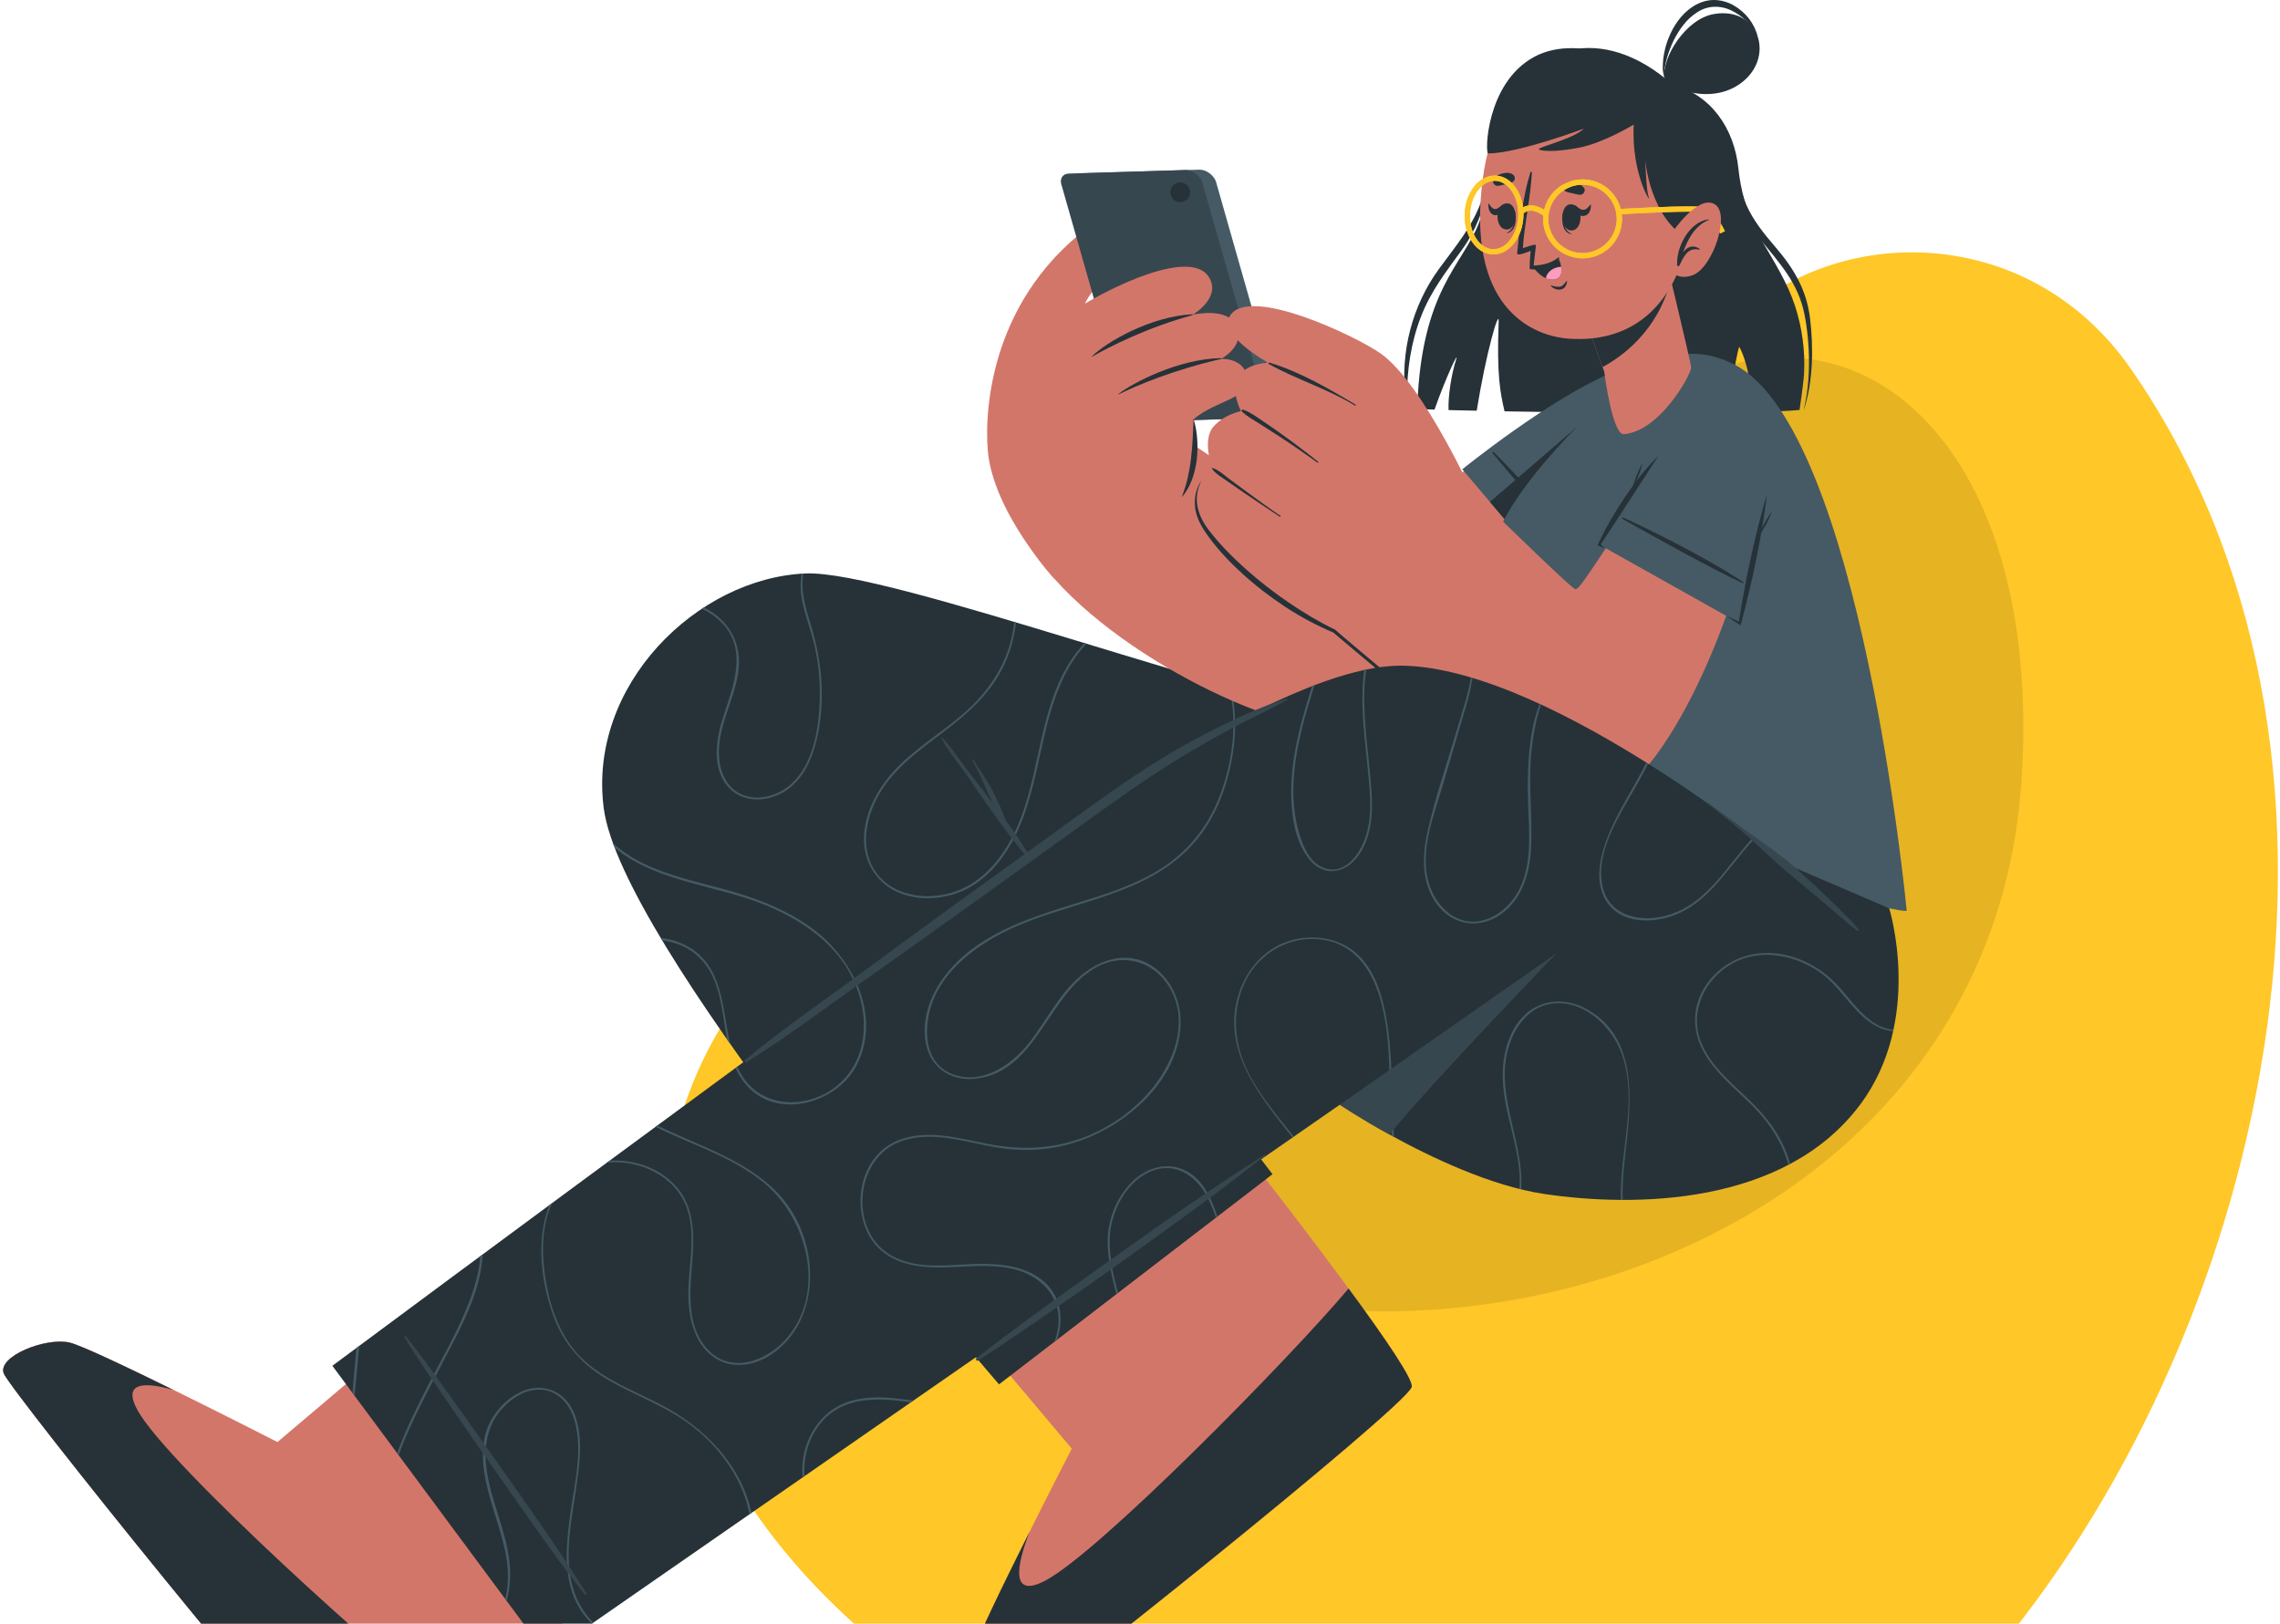
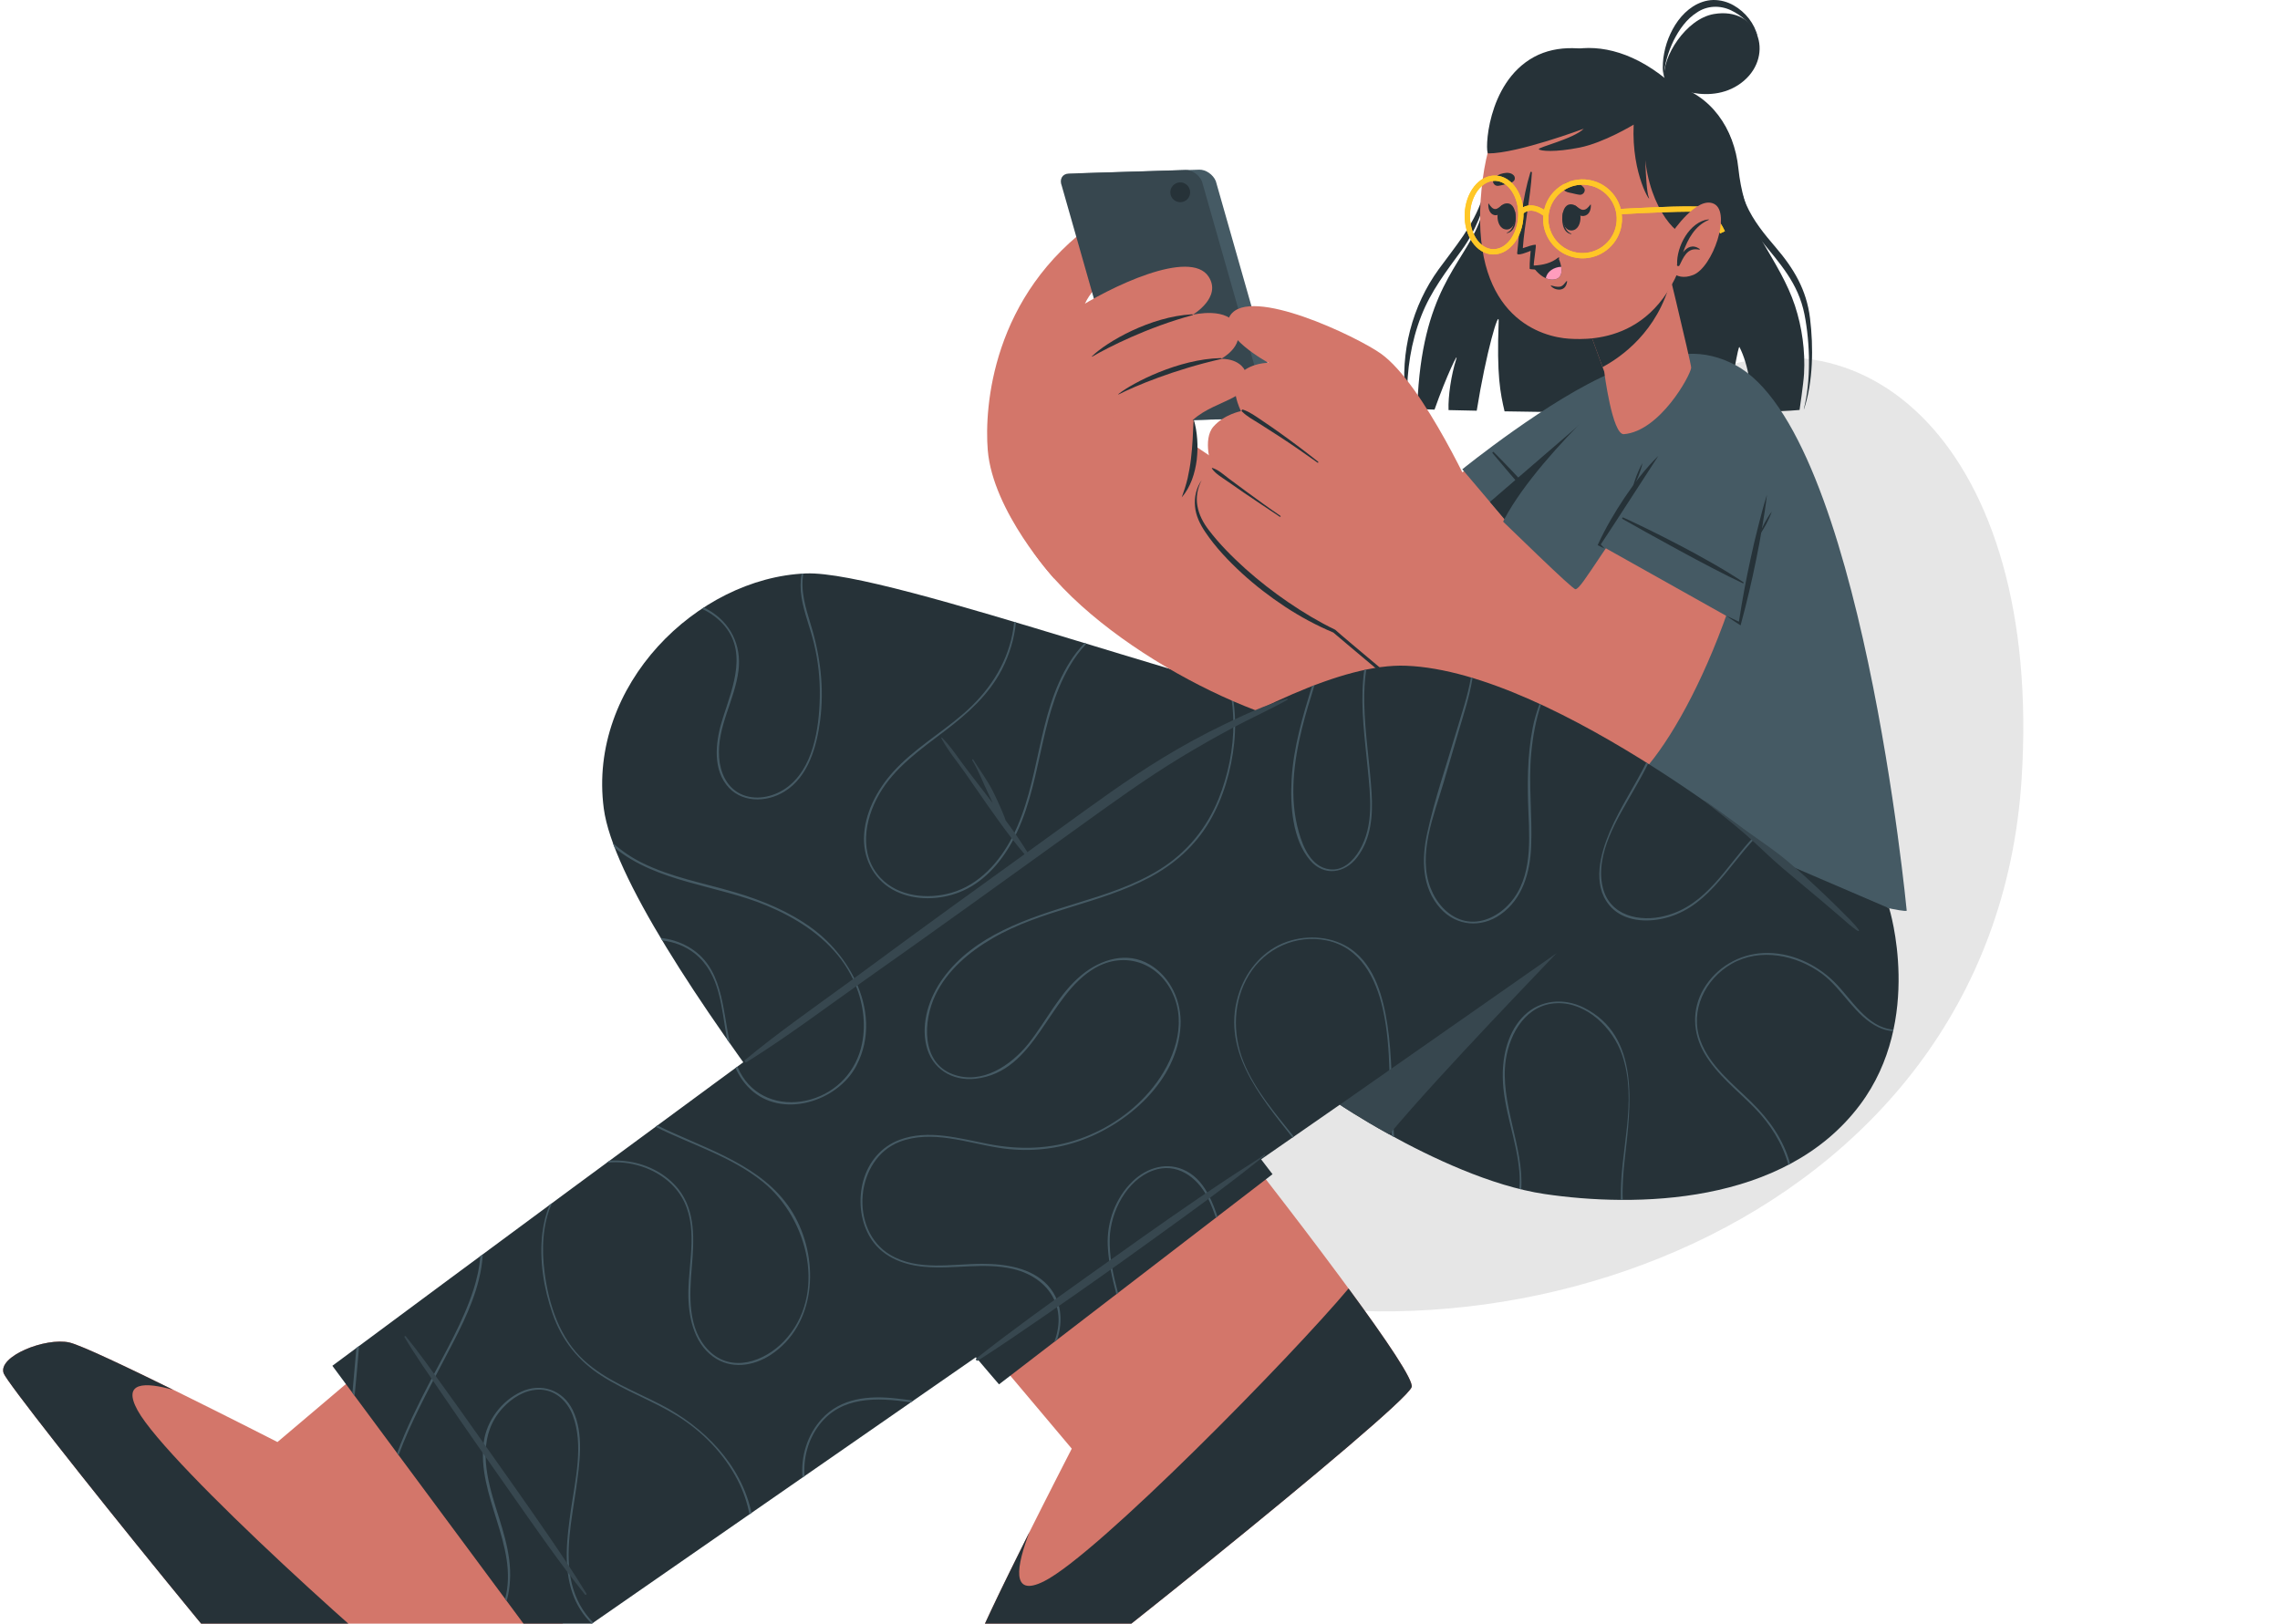
<svg xmlns="http://www.w3.org/2000/svg" width="490" height="349" viewBox="0 0 490 349" fill="none">
-   <path d="M429.2 354.825L191.683 355.848C133.952 310.517 127.991 243.353 169.175 202.645C194.102 178.021 225.755 182.988 255.893 179.072C255.923 179.072 255.951 179.057 255.981 179.057C266.478 177.69 276.774 175.242 286.552 170.085C317.585 153.713 335.081 115.091 361.189 82.604C364.443 78.529 367.841 74.568 371.413 70.753C392.883 47.827 435.616 47.082 457.966 79.312C514.758 161.204 488.742 283.094 429.2 354.825Z" fill="#FFC727" />
  <path opacity="0.1" d="M434.469 167.449C428.248 264.895 315.71 301.271 245.422 272.082C184.307 246.695 204.309 188.763 255.891 179.07C255.921 179.07 255.949 179.056 255.979 179.056C266.476 177.688 276.772 175.24 286.55 170.084C317.583 153.711 335.079 115.089 361.187 82.602C400.082 62.401 439.035 96.097 434.469 167.449Z" fill="black" />
  <path d="M215.378 370.172C219.042 368.83 301.816 302.676 303.379 298.158C303.981 296.449 295.049 283.831 283.824 268.893C281.401 265.667 278.879 262.35 276.297 258.996C259.569 237.201 241.311 214.466 241.311 214.466L185.813 258.557L222.327 301.873L230.335 311.388C230.335 311.388 209.973 350.891 208.79 356.029C207.625 361.154 211.714 371.515 215.378 370.172Z" fill="#D3766A" />
  <path d="M215.384 370.167C219.04 368.825 301.811 302.683 303.374 298.16C303.867 296.766 298.051 288.145 289.823 276.957C277.786 291.342 235.822 334.173 224.362 339.902C217.085 343.541 218.53 336.399 221.251 329.293C215.657 340.464 209.434 353.25 208.788 356.021C207.631 361.156 211.711 371.51 215.384 370.167Z" fill="#263238" />
  <path d="M129.758 173.773C133.562 202.607 204.62 285.843 212.832 295.389C214.043 296.796 214.703 297.563 214.703 297.563L273.482 252.392L272.805 251.52L221.045 183.748C221.045 183.748 306.637 233.693 349.464 211.021C368.688 200.843 382.95 182.749 382.95 182.749L327.056 152.948C327.056 152.948 311.591 157.948 301.705 156.505C267.633 151.518 191.283 122.531 173.168 123.261C149.795 124.221 126.269 147.318 129.758 173.773Z" fill="#263238" />
  <path d="M201.01 213.921C198.394 219.417 197.901 228.384 204.795 230.918C211.047 233.238 217.283 229.009 221.034 224.32C224.933 219.417 227.599 213.543 232.535 209.512C234.262 208.097 236.253 206.995 238.326 206.386L238.589 206.731C237.504 207.011 236.401 207.455 235.348 208.064C225.081 213.987 222.778 230.408 209.632 231.872C204.63 232.431 200.237 229.733 199.069 224.715C197.917 219.729 199.727 214.366 202.639 210.318C208.957 201.582 219.52 197.83 229.442 194.754L229.705 195.116C224.061 196.843 218.451 198.669 213.317 201.68C208.283 204.609 203.561 208.574 201.01 213.921ZM211.096 271.656C204.679 271.656 197.506 273.219 191.599 269.879C191.797 270.126 191.994 270.372 192.192 270.619C194.182 271.573 196.42 272.1 198.691 272.297C205.041 272.873 211.425 271.294 217.71 272.758C224.39 274.321 228.882 279.701 227.122 286.71C226.974 287.303 226.793 287.878 226.579 288.438L227.187 287.977C228.504 283.963 228.175 279.52 225.164 276.263C221.676 272.478 215.999 271.656 211.096 271.656ZM252.509 224.945C251.538 228.17 249.794 231.23 247.737 233.797C243.706 238.832 238.195 242.616 232.123 244.771C225.707 247.042 219.158 247.19 212.528 245.923C206.292 244.738 199.48 242.665 193.277 245.018C189.345 246.499 186.647 249.789 185.528 253.804C184.788 256.502 184.738 259.464 185.446 262.212C185.66 262.491 185.874 262.755 186.087 263.034C183.916 256.436 186.565 247.996 193.393 245.413C200.254 242.813 207.756 245.627 214.634 246.713C220.376 247.634 226.2 247.206 231.712 245.347C240.745 242.287 250.008 234.899 252.854 225.406L252.509 224.945ZM261.311 260.533C260.094 257.111 258.366 253.524 255.01 251.747C250.995 249.592 246.536 250.892 243.394 253.936C239.758 257.473 237.849 262.639 238.063 267.674C238.211 271.261 239.034 274.732 239.922 278.188L240.268 277.924C239.248 274.074 238.359 270.191 238.491 266.193C238.655 260.435 242.143 253.607 247.853 251.583C252.953 249.757 257.412 253.113 259.6 257.522C260.275 258.888 260.818 260.303 261.311 261.751L261.64 261.504C261.542 261.175 261.426 260.846 261.311 260.533ZM155.369 154.279C153.921 158.754 153.017 164.611 156.077 168.642C159.071 172.608 164.632 172.591 168.598 170.14C173.698 166.997 175.508 160.515 176.248 154.953C177.17 147.911 176.314 141.001 174.241 134.255C173.172 130.734 171.987 127.016 172.645 123.297C172.53 123.297 172.398 123.297 172.283 123.314C171.987 124.943 171.971 126.687 172.283 128.546C172.843 131.853 174.126 134.979 174.916 138.237C175.837 142.038 176.265 145.953 176.183 149.869C176.051 156.549 174.801 165.385 168.812 169.481C166.047 171.374 162.214 172.147 159.121 170.633C156.126 169.169 154.777 165.993 154.547 162.834C154.053 156.22 157.92 150.527 158.709 144.127C159.4 138.648 156.949 133.762 152.145 131.047C151.848 130.882 151.552 130.718 151.24 130.586C151.108 130.668 150.96 130.767 150.828 130.866C152.243 131.491 153.576 132.363 154.777 133.515C160.931 139.422 157.591 147.401 155.369 154.279ZM147.9 203.49C146.024 202.437 144.033 201.812 141.993 201.615C142.092 201.796 142.207 201.977 142.322 202.157C144.856 202.437 147.291 203.359 149.315 204.955C154.925 209.446 154.991 216.735 156.274 223.448C156.472 223.728 156.686 224.024 156.9 224.32C155.155 216.603 155.419 207.784 147.9 203.49ZM174.62 199.607C169.651 195.938 163.859 193.552 157.985 191.808C151.273 189.818 144.263 188.584 137.962 185.441C135.642 184.289 133.552 182.858 131.71 181.196C131.841 181.542 131.973 181.887 132.105 182.233C141.22 189.702 154.119 190.229 164.731 194.638C170.885 197.205 176.791 200.891 180.822 206.304C184.59 211.371 186.548 218.134 185.248 224.386C184.047 230.21 179.934 234.685 174.225 236.331C171.23 237.186 168.104 237.12 165.373 236.084C165.554 236.331 165.718 236.561 165.899 236.808C172.563 238.881 180.806 235.261 184.047 229.075C189.575 218.512 183.406 206.106 174.62 199.607ZM229.935 142.268C222.794 153.637 223.666 168.017 217.595 179.863C214.798 185.293 210.471 190.18 204.449 191.907C199.349 193.371 193.047 192.746 189.246 188.699C184.524 183.681 185.775 176.26 188.917 170.765C192.257 164.94 197.851 161.09 203.084 157.092C207.921 153.407 212.495 149.376 215.325 143.88C216.937 140.738 217.99 137.299 218.336 133.778C218.204 133.745 218.089 133.696 217.957 133.663C217.875 134.551 217.743 135.423 217.579 136.295C216.197 143.173 212.281 148.882 207.032 153.423C202.113 157.685 196.354 161.041 191.961 165.895C188.457 169.778 185.725 174.928 185.676 180.258C185.627 185.079 188.177 189.505 192.554 191.595C196.749 193.602 201.85 193.454 206.127 191.808C211.146 189.867 214.88 185.671 217.447 181.065C223.979 169.268 223.058 154.838 229.886 143.189C230.873 141.478 232.09 139.849 233.489 138.352C233.357 138.319 233.226 138.27 233.094 138.22C231.893 139.471 230.824 140.837 229.935 142.268ZM264.536 147.615C264.404 147.582 264.273 147.533 264.125 147.5C266.066 155.431 264.849 164.332 261.92 171.637C259.37 177.988 255.092 183.236 249.284 186.856C245.533 189.192 241.436 190.854 237.257 192.269C237.421 192.351 237.602 192.45 237.783 192.532C240.959 191.43 244.085 190.196 247.063 188.6C252.377 185.77 256.869 181.805 259.929 176.589C262.924 171.489 264.635 165.549 265.244 159.692C265.638 155.875 265.474 151.646 264.536 147.615ZM290.549 204.148C286.567 201.253 281.104 200.841 276.53 202.437C274.194 203.276 272.17 204.642 270.492 206.353C270.607 206.402 270.722 206.435 270.838 206.485C274.523 202.816 279.838 201.055 285.103 202.141C291.273 203.408 294.596 208.344 296.373 213.872C296.521 213.905 296.653 213.938 296.801 213.954C295.633 210.121 293.773 206.501 290.549 204.148ZM329.905 216.554C330.283 216.521 330.645 216.488 331.007 216.439C332.093 215.962 333.294 215.666 334.627 215.633C335.054 215.616 335.466 215.633 335.877 215.682C336.272 215.616 336.65 215.55 337.012 215.452C334.561 215.024 332.076 215.369 329.905 216.554ZM293.379 154.986C293.23 154.97 293.099 154.937 292.967 154.904C293.181 158.343 293.609 161.781 293.938 165.204C294.514 171.11 295.32 177.379 292.194 182.743C290.845 185.046 288.607 187.251 285.711 186.856C281.828 186.33 280.068 182.183 279.13 178.86C277.041 171.555 278.028 163.805 279.821 156.533C280.183 155.069 280.594 153.604 281.039 152.123C280.907 152.074 280.759 152.041 280.611 152.008C279.13 157.076 277.896 162.193 277.583 167.491C277.254 173.085 277.732 180.472 281.582 184.947C284.592 188.452 289.035 187.728 291.667 184.273C294.711 180.275 295.057 175.306 294.777 170.469C294.464 165.286 293.708 160.153 293.379 154.986ZM330.267 154.657L329.872 154.443C329.691 155.118 329.526 155.776 329.411 156.385C328.21 162.456 328.226 168.675 328.49 174.845C328.802 181.821 329.148 189.867 323.587 195.066C321.119 197.37 317.63 198.801 314.258 197.781C311 196.794 308.647 193.98 307.446 190.887C304.632 183.648 308.153 175.322 310.21 168.33C311.312 164.595 312.398 160.86 313.501 157.109C313.599 156.763 313.715 156.418 313.813 156.056C313.649 156.072 313.484 156.105 313.32 156.138C313.221 156.434 313.139 156.73 313.056 157.01C310.918 164.315 308.351 171.637 306.722 179.09C305.505 184.635 305.537 190.788 309.552 195.247C312.991 199.081 318.289 199.509 322.468 196.58C327.239 193.223 328.835 187.514 329.065 181.953C329.345 175.257 328.457 168.593 329.082 161.897C329.312 159.478 329.691 157.043 330.267 154.657ZM377.125 179.633C371.07 185.968 366.941 194.556 357.842 196.876C352.429 198.275 345.913 196.892 344.449 190.723C342.722 183.483 347.74 175.767 351.146 169.778C351.721 168.774 352.314 167.737 352.857 166.701L352.495 166.503C350.29 170.551 347.806 174.45 345.996 178.695C343.956 183.5 342.129 190.048 345.848 194.556C348.497 197.781 353.005 198.291 356.871 197.551C366.809 195.626 371.037 186.461 377.504 179.831L377.125 179.633Z" fill="#455A64" />
  <path d="M202.453 158.554C204.46 160.587 206.063 163.129 207.792 165.396C209.621 167.795 211.481 170.171 213.307 172.572C213.325 172.596 213.343 172.619 213.361 172.644C213.037 171.942 212.72 171.234 212.384 170.538C211.231 168.149 210.308 165.683 208.944 163.399C208.86 163.259 209.074 163.129 209.159 163.267C210.561 165.535 212.186 167.69 213.386 170.076C213.95 171.199 214.485 172.335 214.984 173.49C215.257 174.122 215.536 174.755 215.782 175.398C215.893 175.691 216.035 176.005 216.117 176.321C216.937 177.435 217.744 178.556 218.531 179.693C220.273 182.217 221.812 184.885 223.575 187.389C223.669 187.523 223.457 187.648 223.36 187.521C221.575 185.167 219.571 182.972 217.756 180.634C215.91 178.255 214.156 175.81 212.425 173.345C210.737 170.94 209.083 168.511 207.397 166.106C205.699 163.682 203.684 161.293 202.306 158.67C202.259 158.58 202.374 158.475 202.453 158.554Z" fill="#37474F" />
  <path d="M261.706 242.127C258.478 245.118 255.006 247.886 251.6 250.673C248.182 253.472 244.748 256.252 241.298 259.013C234.395 264.538 227.525 270.111 220.548 275.54C216.715 278.523 212.853 281.468 208.865 284.241C208.687 284.364 208.487 284.081 208.643 283.938C215.178 277.993 222.151 272.56 229.046 267.047C235.955 261.524 242.882 256.02 249.875 250.6C253.7 247.636 257.507 244.579 261.507 241.852C261.668 241.744 261.846 241.997 261.706 242.127Z" fill="#37474F" />
  <path d="M304.602 87.163C304.597 87.526 304.85 87.892 305.227 87.933C306.091 87.972 307.131 88.007 308.296 88.048C310.841 80.827 313.641 75.068 312.927 77.306C311.894 80.545 311.195 85.184 311.31 88.148C312.662 88.188 315.797 88.249 317.366 88.28C319.397 75.632 322.194 66.218 322.083 69.104C321.639 80.736 322.43 84.45 323.347 88.415C337.962 88.691 357.127 88.843 370.984 88.657C372.391 81.658 373.58 74.091 373.838 74.611C375.836 78.49 376.507 84.177 376.672 88.566C381.083 88.476 384.605 88.323 386.749 88.121C386.749 88.121 387.616 82.243 387.712 80.317C387.978 75.407 387.295 70.4 385.759 65.708C384.158 60.872 381.502 56.637 378.977 52.289C378.957 52.252 378.937 52.216 378.914 52.193C378.918 52.178 378.904 52.175 378.894 52.157C377.165 49.15 375.867 46.259 374.957 43.185C374.947 43.167 374.938 43.149 374.931 43.116C374.301 40.933 373.863 38.674 373.597 36.179C372.715 27.607 367.672 20.31 359.536 18.262C343.89 4.321 328.783 10.776 324.477 21.913C324.063 22.999 323.666 24.241 323.284 25.595L323.275 25.638C321.85 30.645 320.631 37.124 319.477 42.139C319.487 42.157 319.471 42.167 319.471 42.167C319.48 42.185 319.477 42.2 319.456 42.223L319.453 42.237C318.883 44.627 318.347 46.658 317.801 48.037C314.201 57.103 305.54 62.434 304.602 87.163Z" fill="#263238" />
  <path d="M363.122 20.533C368.497 23.15 371.857 27.096 372.853 33.345C373.432 36.986 373.774 40.546 375.273 43.957C376.819 47.478 379.194 50.336 381.632 53.189C385.505 57.722 388.245 62.264 388.996 68.401C389.76 74.635 389.664 82.016 387.718 87.903C387.707 87.938 387.657 87.923 387.667 87.887C389.212 81.929 389.029 73.745 387.805 67.58C386.459 60.81 382.491 56.634 378.407 51.57C375.163 47.547 373.042 43.06 372.231 37.845C371.75 34.756 371.706 31.532 370.378 28.646C368.794 25.202 365.763 23.065 362.765 21.178C362.357 20.921 362.714 20.335 363.122 20.533Z" fill="#263238" />
  <path d="M309.191 57.886C312.794 52.916 316.572 48.661 318.594 42.558C320.437 36.999 321.416 31.15 323.295 25.595C323.324 25.506 323.458 25.539 323.431 25.633C320.573 35.482 320.241 45.352 314.162 53.735C310.858 58.289 307.548 62.516 305.437 67.929C303.219 73.617 302.36 79.497 302.376 85.685C302.378 85.901 302.1 85.896 302.075 85.69C300.854 75.708 303.533 65.69 309.191 57.886Z" fill="#263238" />
  <path d="M357.694 16.696C357.94 18.756 368.059 23.102 374.765 17.38C381.37 11.745 377.878 1.383 368.329 3.018C362.294 4.053 357.172 12.339 357.694 16.696Z" fill="#263238" />
  <path d="M377.735 7.834C376.514 5.297 374.388 3.341 372.012 2.214C369.612 1.075 366.846 1.21 364.704 2.673C362.484 4.06 360.878 6.335 359.664 8.75C359.073 9.976 358.585 11.264 358.221 12.592C357.836 13.917 357.573 15.289 357.695 16.694C357.222 15.338 357.331 13.856 357.478 12.443C357.677 11.021 358.027 9.616 358.557 8.268C359.618 5.598 361.309 3.017 363.868 1.371C365.146 0.568 366.658 0.024 368.207 0.001C369.75 -0.019 371.265 0.4 372.557 1.139C375.14 2.597 377.075 5.075 377.735 7.834Z" fill="#263238" />
  <path d="M353.412 96.666C340.86 126.391 301.733 156.077 289.02 156.872C274.18 157.798 236.397 139.754 222.169 118.766C218.796 113.791 250.787 91.438 255.988 95.215C266.661 102.968 286.877 113.646 288.634 113.829C292.124 114.191 316.639 100.929 335.565 88.433C359.115 72.885 358.414 84.822 353.412 96.666Z" fill="#D3766A" />
  <path d="M226.532 124.342C226.532 124.342 213.353 109.972 212.281 96.74C211.539 87.591 213.144 63.418 235.54 47.634C240.853 43.889 251.077 42.323 244.621 51.59C240.035 58.171 235.139 60.96 233.168 65.272C233.168 65.272 246.409 64.823 249.953 70.29C251.536 72.734 255.702 79.506 258.193 85.24C258.193 85.24 257.091 86.118 255.534 87.031C255.534 87.031 258.361 92.451 256.053 101.454L226.532 124.342Z" fill="#D3766A" />
  <path d="M261.3 38.948L275.027 87.148C275.589 88.556 274.908 89.738 273.508 89.781L248.443 90.549C247.043 90.592 245.449 89.481 244.888 88.073L231.161 39.873C230.598 38.461 231.279 37.283 232.678 37.241L257.743 36.472C259.144 36.429 260.737 37.537 261.3 38.948Z" fill="#455A64" />
  <path d="M258.325 39.014L272.052 87.213C272.614 88.623 271.933 89.803 270.533 89.846L245.468 90.614C244.07 90.657 242.476 89.546 241.913 88.138L228.186 39.938C227.623 38.525 228.304 37.349 229.703 37.306L254.768 36.539C256.168 36.493 257.761 37.602 258.325 39.014Z" fill="#37474F" />
  <path d="M251.52 41.444C251.583 42.619 252.585 43.522 253.759 43.46C254.934 43.397 255.837 42.395 255.775 41.221C255.712 40.046 254.71 39.142 253.536 39.205C252.361 39.266 251.459 40.27 251.52 41.444Z" fill="#263238" />
  <path d="M213.967 83.808C216.828 79.94 223.03 71.843 230.406 66.983C238.599 61.584 255.836 53.396 259.758 59.485C262.634 63.95 256.328 67.656 256.328 67.656C256.328 67.656 264.166 65.772 265.882 70.374C267.445 74.566 262.396 77.141 262.396 77.141C262.396 77.141 267.346 76.817 268.075 81.146C268.95 86.353 258.43 86.179 254.761 92.219C253.934 93.576 213.967 83.808 213.967 83.808Z" fill="#D3766A" />
  <path d="M234.663 76.592C237.95 73.395 247.278 68.049 256.146 67.561C256.347 67.549 256.463 67.696 256.282 67.745C246.633 70.356 238.189 74.637 234.716 76.669C234.668 76.697 234.627 76.628 234.663 76.592Z" fill="#263238" />
  <path d="M240.352 84.705C243.472 82.239 253.332 77.158 262.335 76.972C262.536 76.967 262.643 77.122 262.461 77.163C252.266 79.476 243.989 82.964 240.398 84.785C240.351 84.808 240.311 84.736 240.352 84.705Z" fill="#263238" />
  <path d="M256.519 90.136C256.397 93.045 256.29 95.87 255.948 98.672C255.787 100.072 255.527 101.451 255.231 102.828C254.905 104.2 254.471 105.536 253.972 106.915C255.894 104.678 256.828 101.718 257.197 98.823C257.355 97.362 257.408 95.895 257.297 94.435C257.192 92.983 256.973 91.53 256.519 90.136Z" fill="#263238" />
  <path d="M336.66 127.32L314.264 100.873C314.264 100.873 333.072 85.629 346.552 80.037C360.032 74.445 361.667 83.089 355.46 95.878C349.253 108.667 336.66 127.32 336.66 127.32Z" fill="#455A64" />
  <path d="M320.209 107.884L336.659 127.32C336.659 127.32 349.253 108.671 355.464 95.877C360.127 86.258 360.367 78.986 354.458 78.354L320.209 107.884Z" fill="#263238" />
  <path d="M320.98 97.135C324.791 100.923 334.816 111.507 340.385 119.28C340.418 119.326 340.249 119.482 340.209 119.441C334.561 113.72 324.179 101.485 320.729 97.367C320.663 97.29 320.908 97.064 320.98 97.135Z" fill="#263238" />
  <path d="M409.777 195.765C406.493 196.823 313.05 169.787 313.05 169.787L324.084 137.345C324.084 137.345 318.636 126.912 321.166 116.877C324.546 103.471 349.364 81.429 351.312 80.132C359.142 74.943 366.482 75.03 372.966 78.477C399.984 92.831 409.777 195.765 409.777 195.765Z" fill="#455A64" />
  <path d="M354.061 135.009C350.041 134.316 345.971 133.754 341.889 133.662C339.857 133.615 337.838 133.665 335.809 133.755C334.798 133.801 333.791 133.813 332.779 133.819C331.741 133.826 330.637 133.795 329.623 133.545C329.531 133.522 329.496 133.658 329.587 133.686C330.556 133.987 331.486 134.272 332.489 134.441C333.443 134.603 334.419 134.664 335.387 134.693C337.447 134.759 339.508 134.729 341.568 134.774C345.724 134.864 349.88 134.955 354.02 135.345C354.211 135.364 354.252 135.042 354.061 135.009Z" fill="#263238" />
  <path d="M362.775 141.196C359.654 139.968 356.428 138.871 353.186 138.004C351.556 137.568 349.912 137.23 348.252 136.933C347.459 136.791 346.664 136.664 345.866 136.546C344.989 136.416 344.094 136.404 343.221 136.263C343.13 136.248 343.091 136.386 343.183 136.404C344.004 136.562 344.802 136.859 345.611 137.066C346.426 137.273 347.24 137.474 348.055 137.681C349.685 138.096 351.309 138.529 352.943 138.927C356.214 139.725 359.463 140.554 362.705 141.464C362.881 141.513 362.937 141.26 362.775 141.196Z" fill="#263238" />
  <path d="M363.455 79.043C363.283 80.769 356.703 92.684 349 93.323C346.49 93.527 344.768 79.879 344.768 79.879L344.411 78.901L339.417 65.203L356.818 50.689C356.818 50.689 363.52 78.311 363.455 79.043Z" fill="#D3766A" />
  <path d="M339.415 65.198L344.41 78.898C348.235 76.863 356.302 71.333 359.085 60.128C357.946 55.339 356.982 51.355 356.849 50.77C356.827 50.724 356.824 50.691 356.824 50.691L354.603 52.41L339.415 65.198Z" fill="#263238" />
  <path d="M318.209 43.039C316.557 68.575 331.665 72.448 337.171 72.798C342.17 73.116 359.232 73.563 363.515 48.336C367.796 23.106 356.446 14.268 345.051 12.935C333.655 11.602 319.861 17.504 318.209 43.039Z" fill="#D3766A" />
  <path d="M321.956 39.946C322.556 39.873 323.098 39.706 323.683 39.572C324.345 39.421 324.886 39.37 325.371 38.855C325.631 38.579 325.608 38.023 325.365 37.744C324.795 37.096 323.94 37.08 323.137 37.23C322.265 37.391 321.635 37.739 321.062 38.414C320.506 39.066 321.164 40.041 321.956 39.946Z" fill="#263238" />
  <path d="M339.493 41.864C338.892 41.797 338.349 41.636 337.762 41.509C337.099 41.366 336.558 41.32 336.066 40.81C335.802 40.537 335.82 39.979 336.062 39.699C336.623 39.044 337.479 39.02 338.283 39.159C339.157 39.312 339.791 39.653 340.371 40.321C340.932 40.968 340.284 41.952 339.493 41.864Z" fill="#263238" />
  <path d="M335.889 45.714C335.904 45.648 336.024 45.8 336.02 45.87C335.933 47.611 336.127 49.62 337.694 50.227C337.743 50.245 337.735 50.333 337.677 50.324C335.757 50.018 335.527 47.349 335.889 45.714Z" fill="#263238" />
  <path d="M337.476 43.922C340.282 43.76 340.4 49.383 337.8 49.533C335.242 49.683 335.124 44.059 337.476 43.922Z" fill="#263238" />
  <path d="M338.587 44.197C339.086 44.505 339.578 45.056 340.171 45.102C340.859 45.156 341.363 44.556 341.799 43.98C341.843 43.921 341.892 43.968 341.896 44.042C341.934 45.12 341.544 46.234 340.392 46.418C339.341 46.588 338.564 45.648 338.273 44.571C338.218 44.373 338.386 44.072 338.587 44.197Z" fill="#263238" />
  <path d="M325.602 45.487C325.587 45.421 325.468 45.572 325.472 45.645C325.577 47.384 325.404 49.396 323.846 50.018C323.798 50.038 323.805 50.125 323.864 50.115C325.779 49.789 325.98 47.119 325.602 45.487Z" fill="#263238" />
  <path d="M323.994 43.713C321.187 43.582 321.129 49.205 323.731 49.329C326.289 49.449 326.347 43.824 323.994 43.713Z" fill="#263238" />
  <path d="M322.818 44.072C322.371 44.365 321.925 44.903 321.395 44.932C320.78 44.967 320.331 44.353 319.944 43.766C319.903 43.705 319.858 43.753 319.857 43.827C319.816 44.901 320.16 46.025 321.191 46.242C322.131 46.44 322.833 45.525 323.1 44.457C323.147 44.256 322.999 43.953 322.818 44.072Z" fill="#263238" />
  <path d="M336.625 60.463C336.249 60.909 335.887 61.508 335.263 61.619C334.664 61.728 333.93 61.522 333.358 61.359C333.3 61.343 333.251 61.407 333.29 61.455C333.804 62.078 334.791 62.404 335.582 62.189C336.354 61.976 336.678 61.262 336.801 60.525C336.816 60.423 336.68 60.398 336.625 60.463Z" fill="#263238" />
  <path d="M328.959 53.9C328.959 53.9 328.697 56.514 328.741 57.74C328.746 57.855 329.044 57.898 329.462 57.908C329.482 57.913 329.493 57.921 329.51 57.908C331.688 58.164 333.842 57.335 335.091 55.519C335.171 55.395 335.012 55.275 334.901 55.356C333.329 56.603 331.553 56.977 329.633 57.08C329.533 56.745 330.232 52.618 330.036 52.611C329.363 52.579 328.06 53.085 327.274 53.347C327.662 47.886 328.922 42.532 329.227 37.09C329.235 36.895 328.954 36.848 328.903 37.022C327.185 42.541 326.601 48.814 326.055 54.443C325.986 55.142 328.475 54.127 328.959 53.9Z" fill="#263238" />
  <path d="M329.505 57.417C329.505 57.417 330.611 59.115 332.226 59.803C332.822 60.058 333.47 60.183 334.168 60.043C335.599 59.757 335.713 58.467 335.522 57.343C335.367 56.42 334.992 55.611 334.992 55.611C334.992 55.611 332.817 57.412 329.505 57.417Z" fill="#263238" />
  <path d="M332.225 59.803C332.82 60.057 333.469 60.183 334.166 60.043C335.598 59.756 335.711 58.467 335.52 57.343C334 57.405 332.442 58.342 332.225 59.803Z" fill="#FF9CBD" />
  <path d="M362.11 50.487C359.323 50.105 352.628 41.841 353.448 28.305C353.448 28.305 353.553 40.512 354.328 42.359C355.103 44.207 350.586 37.711 351.095 26.785C351.095 26.785 344.721 30.678 339.461 31.724C334.201 32.77 331.055 32.479 330.716 32.078C330.377 31.676 338.136 29.875 340.367 27.67C340.367 27.67 326.181 32.981 319.832 32.976C319.097 32.976 319.385 17.892 329.633 12.271C339.882 6.651 354.813 14.725 358.66 19.06C358.66 19.06 363.489 20.131 368.237 27.759C372.986 35.386 365.111 50.898 362.11 50.487Z" fill="#263238" />
  <path d="M331.774 48.596C332.407 51.987 335.092 54.794 338.686 55.398C339.391 55.528 340.092 55.556 340.793 55.499C344.566 55.199 347.811 52.376 348.472 48.467C349.252 43.868 346.154 39.471 341.539 38.68C336.924 37.889 332.531 41 331.752 45.614C331.58 46.63 331.594 47.642 331.774 48.596ZM332.863 45.811C333.449 42.423 336.257 39.985 339.528 39.722C340.114 39.671 340.728 39.7 341.341 39.804C345.339 40.478 348.038 44.282 347.348 48.284C346.67 52.269 342.853 54.969 338.868 54.291C334.883 53.6 332.185 49.796 332.863 45.811Z" fill="#FFC727" />
  <path d="M331.774 48.596C332.407 51.987 335.092 54.794 338.686 55.398C339.391 55.528 340.092 55.556 340.793 55.499C344.566 55.199 347.811 52.376 348.472 48.467C349.252 43.868 346.154 39.471 341.539 38.68C336.924 37.889 332.531 41 331.752 45.614C331.58 46.63 331.594 47.642 331.774 48.596ZM332.863 45.811C333.449 42.423 336.257 39.985 339.528 39.722C340.114 39.671 340.728 39.7 341.341 39.804C345.339 40.478 348.038 44.282 347.348 48.284C346.67 52.269 342.853 54.969 338.868 54.291C334.883 53.6 332.185 49.796 332.863 45.811Z" fill="#FFC727" />
  <path d="M320.787 54.694C320.96 54.691 321.15 54.699 321.335 54.679C324.579 54.421 327.236 50.866 327.412 46.453C327.488 44.22 326.932 42.09 325.828 40.454C324.701 38.764 323.126 37.797 321.405 37.741C319.681 37.672 318.042 38.529 316.789 40.127C315.583 41.672 314.869 43.748 314.778 45.984C314.609 50.655 317.295 54.563 320.787 54.694ZM315.918 46.017C315.997 44.029 316.624 42.187 317.687 40.813C318.602 39.656 319.737 38.98 320.938 38.886C321.081 38.874 321.224 38.861 321.369 38.863C322.713 38.917 323.966 39.712 324.89 41.092C325.853 42.522 326.353 44.416 326.274 46.404C326.116 50.451 323.684 53.661 320.821 53.557C317.973 53.45 315.777 50.074 315.918 46.017Z" fill="#FFC727" />
  <path d="M320.787 54.694C320.96 54.691 321.15 54.699 321.335 54.679C324.579 54.421 327.236 50.866 327.412 46.453C327.488 44.22 326.932 42.09 325.828 40.454C324.701 38.764 323.126 37.797 321.405 37.741C319.681 37.672 318.042 38.529 316.789 40.127C315.583 41.672 314.869 43.748 314.778 45.984C314.609 50.655 317.295 54.563 320.787 54.694ZM315.918 46.017C315.997 44.029 316.624 42.187 317.687 40.813C318.602 39.656 319.737 38.98 320.938 38.886C321.081 38.874 321.224 38.861 321.369 38.863C322.713 38.917 323.966 39.712 324.89 41.092C325.853 42.522 326.353 44.416 326.274 46.404C326.116 50.451 323.684 53.661 320.821 53.557C317.973 53.45 315.777 50.074 315.918 46.017Z" fill="#FFC727" />
  <path d="M326.441 45.212L327.244 46.02C329.161 44.095 331.874 46.504 331.996 46.612L332.751 45.76C331.514 44.641 328.595 43.068 326.441 45.212Z" fill="#FFC727" />
  <path d="M326.441 45.212L327.244 46.02C329.161 44.095 331.874 46.504 331.996 46.612L332.751 45.76C331.514 44.641 328.595 43.068 326.441 45.212Z" fill="#FFC727" />
  <path d="M347.749 46.076C352.109 45.813 363.883 45.253 365.691 45.612C367.352 45.954 369.143 49.029 369.676 50.176L370.703 49.694C370.483 49.214 368.436 45.011 365.92 44.51C363.569 44.034 348.327 44.895 347.682 44.942L347.749 46.076Z" fill="#FFC727" />
  <path d="M347.749 46.076C352.109 45.813 363.883 45.253 365.691 45.612C367.352 45.954 369.143 49.029 369.676 50.176L370.703 49.694C370.483 49.214 368.436 45.011 365.92 44.51C363.569 44.034 348.327 44.895 347.682 44.942L347.749 46.076Z" fill="#FFC727" />
  <path d="M359.329 50.035C359.329 50.035 364.738 41.926 368.405 43.838C372.072 45.75 368.127 57.417 363.908 59.094C359.69 60.77 358.061 56.896 358.061 56.896L359.329 50.035Z" fill="#D3766A" />
  <path d="M367.19 47.154C367.26 47.146 367.274 47.241 367.215 47.268C364.259 48.541 362.75 51.341 361.713 54.234C362.577 53.112 363.77 52.48 365.272 53.503C365.351 53.558 365.279 53.681 365.195 53.665C363.967 53.429 363.09 53.661 362.287 54.657C361.718 55.363 361.338 56.248 360.937 57.056C360.803 57.325 360.318 57.194 360.413 56.885C360.42 56.861 360.428 56.838 360.436 56.815C360.277 53.013 363.117 47.626 367.19 47.154Z" fill="#263238" />
  <path d="M379.053 101.047C372.655 140.216 354.652 168.833 347.187 170.063C327.093 173.375 293.118 140.522 282.987 132.812C278.89 129.696 312.303 101.729 316.257 105.557C325.571 114.575 337.912 126.65 338.58 126.65C340.003 126.65 344.791 116.915 362.281 93.935C376.914 74.707 381.671 85.032 379.053 101.047Z" fill="#D3766A" />
  <path d="M264.383 67.799C261.606 72.029 272.617 77.992 272.617 77.992C272.617 77.992 269.122 77.906 266.659 80.19C263.839 82.804 266.702 88.375 266.702 88.375C266.702 88.375 263.146 89.022 260.787 91.695C258.338 94.469 260.426 100.503 260.426 100.503C260.426 100.503 257.519 102.933 257.065 106.697C255.775 117.395 279.155 132.702 286.738 135.658L317.379 107.981C317.379 107.981 306.015 82.566 296.753 76.001C291.618 72.358 268.628 61.333 264.383 67.799Z" fill="#D3766A" />
-   <path d="M272.782 77.929C279.375 79.917 285.481 83.481 291.333 86.982C291.463 87.059 291.34 87.263 291.21 87.183C285.43 83.632 278.561 81.542 272.651 78.229C272.488 78.136 272.605 77.875 272.782 77.929Z" fill="#263238" />
  <path d="M267.136 88.045C268.613 88.54 269.924 89.521 271.209 90.379C272.593 91.304 273.959 92.252 275.311 93.223C278.018 95.164 280.682 97.166 283.283 99.246C283.398 99.338 283.286 99.537 283.159 99.447C280.458 97.517 277.728 95.628 274.948 93.813C273.556 92.905 272.157 92.01 270.752 91.123C269.446 90.297 267.998 89.537 266.899 88.435C266.736 88.272 266.912 87.971 267.136 88.045Z" fill="#263238" />
  <path d="M260.545 100.58C261.846 100.959 263.029 102.076 264.1 102.877C265.315 103.787 266.535 104.69 267.76 105.587C270.209 107.379 272.659 109.171 275.17 110.877C275.295 110.962 275.173 111.163 275.047 111.078C272.487 109.357 269.905 107.672 267.36 105.928C266.111 105.072 264.865 104.208 263.625 103.34C262.57 102.601 261.168 101.796 260.449 100.699C260.41 100.638 260.481 100.562 260.545 100.58Z" fill="#263238" />
  <path d="M258.262 103.204C257.115 104.795 256.627 106.859 256.822 108.854C256.989 110.87 257.941 112.76 259.042 114.381C261.258 117.672 263.994 120.539 266.885 123.207C269.789 125.864 272.918 128.268 276.203 130.433C279.49 132.593 282.971 134.462 286.594 135.984L286.505 135.927C288.802 137.827 303.944 150.897 306.368 151.893C304.224 149.816 289.176 137.399 286.978 135.385L286.945 135.356L286.887 135.328C283.389 133.64 280.062 131.626 276.861 129.447C273.661 127.262 270.597 124.875 267.704 122.298C264.835 119.702 262.074 116.959 259.746 113.886C258.575 112.351 257.681 110.664 257.346 108.782C257 106.92 257.324 104.916 258.262 103.204Z" fill="#263238" />
  <path d="M373.917 134.013L343.691 117.06C343.691 117.06 355.984 96.205 366.661 86.255C377.337 76.304 381.89 83.831 380.542 97.984C379.197 112.135 373.917 134.013 373.917 134.013Z" fill="#455A64" />
  <path d="M348.803 111.216C353.698 113.432 366.788 119.847 374.722 125.181C374.769 125.213 374.666 125.418 374.613 125.395C367.323 122.009 353.319 114.174 348.647 111.52C348.56 111.473 348.711 111.175 348.803 111.216Z" fill="#263238" />
  <path d="M370.985 132.37C372.02 132.816 373.025 133.313 374.042 133.788L373.662 133.956C374.371 129.288 375.223 124.66 376.232 120.061C376.73 117.761 377.25 115.466 377.849 113.184C378.42 110.897 379.029 108.616 379.735 106.351C379.47 108.695 379.109 111.025 378.71 113.348C378.338 115.676 377.889 117.991 377.416 120.303C376.485 124.926 375.398 129.518 374.165 134.071L374.07 134.426L373.787 134.239C372.854 133.619 371.905 133.02 370.985 132.37Z" fill="#263238" />
  <path d="M378.03 115.133C378.338 114.194 378.784 113.328 379.22 112.458C379.697 111.609 380.164 110.755 380.773 109.975C380.467 110.915 380.019 111.78 379.583 112.65C379.105 113.499 378.637 114.353 378.03 115.133Z" fill="#263238" />
  <path d="M344.839 117.902C344.387 117.717 343.969 117.483 343.538 117.269L343.352 117.177L343.464 116.935C345.081 113.439 347.034 110.123 349.167 106.927C351.31 103.741 353.667 100.674 356.414 97.969L350.177 107.593C348.099 110.79 346.044 114.003 343.92 117.185L343.846 116.851C344.178 117.198 344.527 117.527 344.839 117.902Z" fill="#263238" />
  <path d="M350.863 104.987C351.059 104.018 351.402 103.108 351.735 102.191C352.112 101.293 352.475 100.39 352.989 99.546C352.793 100.515 352.449 101.425 352.117 102.341C351.74 103.239 351.374 104.141 350.863 104.987Z" fill="#263238" />
  <path d="M0.797 295.197C2.153 298.858 68.571 381.417 73.094 382.965C74.807 383.56 87.394 374.588 102.297 363.316C105.515 360.883 108.824 358.349 112.169 355.758C133.91 338.959 156.587 320.629 156.587 320.629L112.319 265.272L69.119 301.925L59.629 309.962C59.629 309.962 20.061 289.726 14.919 288.561C9.789 287.416 -0.558 291.538 0.797 295.197Z" fill="#D3766A" />
  <path d="M0.789 295.202C2.15 298.858 68.563 381.423 73.086 382.971C74.583 383.498 84.392 376.698 96.805 367.448C84.138 358.232 36.037 314.892 29.576 303.16C26.175 296.989 31.14 297.04 37.21 298.739C27.297 293.859 17.333 289.116 14.919 288.571C9.784 287.413 -0.553 291.546 0.789 295.202Z" fill="#263238" />
  <path d="M71.429 293.575L117.498 355.732L272.956 247.86L287.946 237.451C287.946 237.451 292.189 240.308 298.58 243.842C307.455 248.746 320.461 254.959 331.966 256.654C351.266 259.51 383.49 259.204 399.755 237.451C413.456 219.136 406.014 195.241 406.014 195.241L384.824 186.141C384.824 186.141 334.676 144.359 302.194 143.101C288.398 142.553 268.308 153.009 249.702 163.932C231.115 174.842 71.429 293.575 71.429 293.575Z" fill="#263238" />
  <path d="M77.184 289.293C76.872 292.88 76.559 296.451 76.213 300.021L75.736 299.396C75.786 298.902 75.819 298.425 75.868 297.931C76.115 295.2 76.345 292.469 76.592 289.738C76.789 289.59 76.97 289.441 77.184 289.293ZM101.765 277.2C99.528 284.111 95.76 290.56 92.42 296.961C89.87 301.88 87.303 307.03 85.345 312.361L85.658 312.772C88.224 305.829 91.844 299.165 95.2 292.732C98.145 287.089 101.387 281.248 102.917 275.029C103.345 273.301 103.657 271.458 103.756 269.615C103.575 269.747 103.394 269.879 103.213 270.01C103.049 272.495 102.473 274.979 101.765 277.2ZM123.796 320.094C124.553 314.664 125.573 308.231 123.089 303.098C120.983 298.754 116.326 297.158 111.983 299.165C107.836 301.09 104.628 305.319 103.986 309.86C102.308 321.426 111.571 332.269 108.56 343.671L108.889 344.132C109.284 342.7 109.515 341.236 109.597 339.788C109.992 333.585 107.639 327.843 105.944 322.002C104.019 315.388 102.983 308.083 108.083 302.604C110.008 300.531 112.707 298.787 115.619 298.705C119.173 298.573 121.904 301.057 123.105 304.266C125.474 310.567 123.631 318.136 122.694 324.553C121.855 330.476 121.032 336.827 123.089 342.602C123.977 345.119 125.408 347.274 127.185 349.018L127.514 348.788C125.244 346.534 123.648 343.638 122.858 340.315C121.312 333.684 122.858 326.708 123.796 320.094ZM141.977 301.897C136.399 299.017 130.279 296.747 125.573 292.469C120.259 287.632 117.939 280.425 117.034 273.482C116.392 268.546 116.557 263.149 118.646 258.592C118.465 258.723 118.284 258.855 118.12 259.003C117.313 260.895 116.836 262.952 116.573 264.959C115.866 270.767 116.836 276.937 118.778 282.449C120.752 288.092 124.273 292.518 129.308 295.743C134.441 299.034 140.282 301.074 145.465 304.282C150.944 307.672 155.616 312.459 158.562 318.218C159.746 320.505 160.585 322.973 161.062 325.507L161.507 325.194C159.286 314.796 151.256 306.668 141.977 301.897ZM170.934 261.669C165.521 251.665 154.366 247.881 144.609 243.488C143.49 242.994 142.372 242.468 141.269 241.908C141.138 242.007 141.006 242.106 140.874 242.204C148.64 246.071 157.163 248.555 163.975 254.067C173.748 261.981 177.861 278.418 168.483 288.29C164.287 292.683 157.212 295.184 152.342 290.313C147.702 285.69 148.18 278.369 148.673 272.396C149.15 266.703 149.578 260.352 145.794 255.597C143.194 252.323 139.213 250.299 135.132 249.674C133.767 249.46 132.368 249.394 130.986 249.493C130.789 249.641 130.575 249.789 130.377 249.937C131.644 249.789 132.944 249.789 134.244 249.937C139.114 250.48 143.951 253.031 146.501 257.308C150.154 263.478 147.999 271.047 147.933 277.76C147.883 282.679 148.969 288.454 153.181 291.564C156.999 294.394 161.885 293.703 165.686 291.186C175.344 284.769 176.101 271.228 170.934 261.669ZM184.048 229.075C187.19 223.069 186.548 216.488 183.801 210.713C183.718 210.779 183.62 210.845 183.521 210.911C185.43 215.123 186.186 219.878 185.249 224.386C184.048 230.21 179.934 234.685 174.225 236.331C168.697 237.91 162.741 236.364 159.565 231.362C159.137 230.704 158.775 229.996 158.463 229.272C158.331 229.355 158.2 229.453 158.068 229.552C158.808 231.197 159.812 232.727 161.194 234.06C167.989 240.576 179.984 236.841 184.048 229.075ZM176.627 304.973C173.518 308.346 172.07 313.052 172.465 317.593L172.909 317.28C172.629 313.397 173.633 309.465 176.101 306.24C180.856 300.054 188.539 300.399 195.499 301.386C195.581 301.403 195.68 301.419 195.762 301.419L196.289 301.057C195.022 300.893 193.738 300.712 192.455 300.58C186.729 299.955 180.724 300.482 176.627 304.973ZM193.393 245.413C200.254 242.813 207.757 245.627 214.634 246.713C220.376 247.634 226.201 247.206 231.712 245.347C242.242 241.777 253.101 232.316 253.71 220.503C253.99 215.336 251.621 210.006 247.08 207.324C242.226 204.461 236.648 206.156 232.535 209.512C227.599 213.543 224.934 219.417 221.034 224.32C217.283 229.009 211.047 233.238 204.795 230.918C197.901 228.384 198.395 219.417 201.011 213.921C203.561 208.574 208.283 204.609 213.318 201.68C223.848 195.543 236.352 194.309 247.063 188.6C252.378 185.77 256.869 181.805 259.93 176.589C262.924 171.489 264.635 165.549 265.244 159.692C265.392 158.228 265.474 156.697 265.425 155.151C265.31 155.2 265.195 155.266 265.079 155.332C265.112 160.959 263.911 166.668 261.92 171.637C259.37 177.988 255.092 183.236 249.284 186.856C243.789 190.295 237.537 192.253 231.383 194.145C220.919 197.37 209.369 201.006 202.64 210.318C199.727 214.366 197.918 219.729 199.069 224.715C200.237 229.733 204.63 232.431 209.632 231.872C222.778 230.408 225.082 213.987 235.349 208.064C241.699 204.412 248.889 206.896 251.983 213.461C255.224 220.322 252.197 228.236 247.738 233.797C243.707 238.832 238.195 242.616 232.124 244.771C225.707 247.042 219.159 247.19 212.528 245.923C206.292 244.738 199.481 242.665 193.278 245.018C189.345 246.499 186.647 249.789 185.528 253.804C184.459 257.687 184.821 262.096 186.812 265.65C189.263 270.01 193.887 271.886 198.691 272.297C205.042 272.873 211.426 271.294 217.711 272.758C221.989 273.762 225.378 276.328 226.793 279.899L227.221 279.603C226.776 278.401 226.102 277.283 225.164 276.263C221.676 272.478 216 271.656 211.097 271.656C204.565 271.656 197.259 273.268 191.303 269.714C182.419 264.416 183.751 249.065 193.393 245.413ZM255.01 251.747C250.995 249.592 246.537 250.892 243.394 253.936C239.758 257.473 237.849 262.639 238.063 267.674C238.129 269.056 238.277 270.422 238.507 271.771L238.853 271.524C238.59 269.764 238.442 267.987 238.491 266.193C238.656 260.435 242.144 253.607 247.853 251.583C252.838 249.789 257.215 252.965 259.452 257.243L259.798 256.996C258.696 254.84 257.198 252.899 255.01 251.747ZM298.167 220.256C297.262 214.464 295.551 207.801 290.549 204.148C286.567 201.253 281.105 200.841 276.531 202.437C271.661 204.165 268.107 208.245 266.412 213.049C262.101 225.307 270.641 235.475 277.781 244.524L278.061 244.327C274.03 239.259 269.67 234.274 267.235 228.203C264.833 222.148 264.981 215.188 268.419 209.545C271.874 203.852 278.538 200.792 285.103 202.141C292.359 203.638 295.666 210.187 297.179 216.834C299.17 225.653 298.397 235.047 299.105 244.146C299.269 244.228 299.45 244.327 299.615 244.409C299.532 243.34 299.467 242.254 299.417 241.201C299.055 234.208 299.236 227.183 298.167 220.256ZM340.336 216.57C336.091 214.464 331.106 214.876 327.634 218.216C324.163 221.556 322.912 226.738 322.962 231.395C323.027 238.387 325.989 244.969 326.532 251.912C326.631 253.08 326.631 254.314 326.516 255.548C326.664 255.581 326.795 255.614 326.927 255.647C327.552 246.548 322.238 236.956 323.62 227.742C324.492 221.951 328.095 215.83 334.627 215.633C341.011 215.435 346.621 220.98 348.596 226.689C352.084 236.824 348.036 247.519 348.349 257.917H348.744C348.629 254.939 348.859 251.928 349.188 249.049C350.438 237.811 352.66 222.675 340.336 216.57ZM293.198 151.136C293.148 148.734 293.264 146.299 293.626 143.93C293.478 143.963 293.346 143.996 293.198 144.012C293.099 144.687 293.017 145.378 292.967 146.052C292.408 152.436 293.329 158.853 293.938 165.204C294.514 171.11 295.32 177.379 292.194 182.743C290.845 185.046 288.607 187.251 285.712 186.856C281.829 186.33 280.068 182.183 279.13 178.86C277.041 171.555 278.028 163.805 279.821 156.533C280.578 153.473 281.533 150.396 282.503 147.286C282.322 147.352 282.141 147.418 281.96 147.484C279.953 154.032 277.995 160.613 277.584 167.491C277.255 173.085 277.732 180.472 281.582 184.947C284.593 188.452 289.035 187.728 291.668 184.273C294.712 180.275 295.057 175.306 294.777 170.469C294.382 164.003 293.313 157.602 293.198 151.136ZM331.172 151.432C331.073 151.383 330.974 151.334 330.876 151.284C330.201 153.111 329.707 154.855 329.411 156.385C328.21 162.456 328.227 168.675 328.49 174.845C328.802 181.821 329.148 189.867 323.587 195.066C321.119 197.37 317.631 198.801 314.258 197.781C311 196.794 308.647 193.98 307.446 190.887C304.633 183.648 308.154 175.322 310.21 168.33C311.313 164.595 312.399 160.86 313.501 157.109C314.57 153.489 315.755 149.869 316.397 146.151C316.413 146.003 316.446 145.871 316.463 145.723C316.347 145.69 316.232 145.657 316.117 145.608C315.475 149.54 314.093 153.473 313.057 157.01C310.918 164.315 308.351 171.637 306.722 179.09C305.505 184.635 305.538 190.788 309.552 195.247C312.991 199.081 318.289 199.508 322.468 196.58C327.239 193.223 328.835 187.514 329.066 181.953C329.345 175.257 328.457 168.593 329.082 161.897C329.411 158.359 330.053 154.805 331.172 151.432ZM377.208 180.143C377.093 180.061 376.994 179.979 376.879 179.896C370.955 186.198 366.809 194.589 357.842 196.876C352.429 198.275 345.914 196.892 344.449 190.722C342.722 183.483 347.74 175.767 351.146 169.778C352.199 167.951 353.235 166.092 354.19 164.167C354.058 164.068 353.943 163.986 353.811 163.92C351.36 168.922 348.184 173.562 345.996 178.695C343.956 183.5 342.13 190.048 345.848 194.556C348.497 197.781 353.005 198.291 356.872 197.551C366.645 195.658 370.906 186.741 377.208 180.143ZM394.204 211.059C390.239 207.126 384.628 204.593 379.001 204.856C373.703 205.086 368.833 207.982 366.135 212.556C363.568 216.932 363.765 222.016 366.283 226.36C368.965 231.016 373.391 234.356 377.093 238.157C380.515 241.662 383.065 245.758 384.348 250.365C384.48 250.316 384.612 250.25 384.727 250.168C383.295 244.952 380.284 240.724 376.467 236.956C372.403 232.958 367.402 229.124 365.411 223.596C363.124 217.229 366.431 210.45 372.14 207.176C378.31 203.655 386.076 205.267 391.571 209.315C396.047 212.638 398.63 218.397 403.763 220.832C404.783 221.309 405.82 221.572 406.84 221.654C406.873 221.556 406.906 221.441 406.906 221.325C401.213 220.865 397.906 214.711 394.204 211.059Z" fill="#455A64" />
  <path d="M287.948 237.451C287.948 237.451 292.191 240.307 298.581 243.842C309.877 230.319 333.791 205.759 334.517 204.887L287.948 237.451Z" fill="#37474F" />
  <path d="M366.45 172.155C369.448 174.237 372.347 176.448 375.304 178.585C378.213 180.686 381.215 182.661 383.981 184.956C386.793 187.289 389.459 189.782 392.108 192.296C393.386 193.508 394.654 194.731 395.89 195.988C397.114 197.233 398.485 198.482 399.5 199.907C399.594 200.04 399.404 200.196 399.279 200.117C397.848 199.199 396.561 197.941 395.262 196.848C393.858 195.668 392.471 194.469 391.074 193.281C388.379 190.991 385.632 188.763 382.941 186.465C380.269 184.183 377.795 181.683 375.149 179.372C372.318 176.897 369.331 174.594 366.39 172.251C366.334 172.208 366.388 172.114 366.45 172.155Z" fill="#37474F" />
  <path d="M87.216 287.238C90.004 290.643 92.555 294.277 95.131 297.846C97.716 301.429 100.283 305.026 102.828 308.637C107.922 315.864 113.067 323.06 118.06 330.356C120.805 334.364 123.508 338.396 126.034 342.547C126.146 342.732 125.851 342.916 125.718 342.75C120.183 335.864 115.184 328.574 110.1 321.354C105.008 314.121 99.936 306.872 94.954 299.563C92.227 295.564 89.407 291.579 86.931 287.419C86.831 287.255 87.094 287.092 87.216 287.238Z" fill="#37474F" />
  <path d="M209.828 291.979C217.563 285.883 225.584 280.129 233.603 274.412C241.581 268.722 249.556 263.019 257.654 257.501C259.979 255.917 262.325 254.367 264.668 252.809C267.006 251.254 269.44 249.819 271.732 248.205C271.865 248.111 271.983 248.333 271.853 248.425C269.749 249.934 267.763 251.626 265.695 253.19C263.72 254.684 261.763 256.198 259.772 257.67C255.889 260.547 251.965 263.367 248.049 266.198C240.107 271.94 232.106 277.61 224.022 283.153C219.434 286.301 214.866 289.46 210.175 292.453C209.896 292.63 209.563 292.188 209.828 291.979Z" fill="#37474F" />
  <path d="M160.113 227.844C167.26 221.919 174.923 216.593 182.412 211.118C189.99 205.578 197.529 199.987 205.136 194.487C212.683 189.031 220.23 183.575 227.777 178.119C235.093 172.831 242.374 167.456 250.1 162.774C254.329 160.212 258.666 157.836 263.125 155.697C267.455 153.619 271.955 151.505 276.585 150.198C276.723 150.159 276.801 150.361 276.677 150.43C272.868 152.558 268.869 154.348 265.014 156.4C261.203 158.428 257.45 160.564 253.758 162.802C246.088 167.453 238.843 172.734 231.568 177.968C216.455 188.837 201.374 199.749 186.154 210.466C177.637 216.464 169.296 222.793 160.45 228.305C160.177 228.479 159.858 228.055 160.113 227.844Z" fill="#37474F" />
</svg>